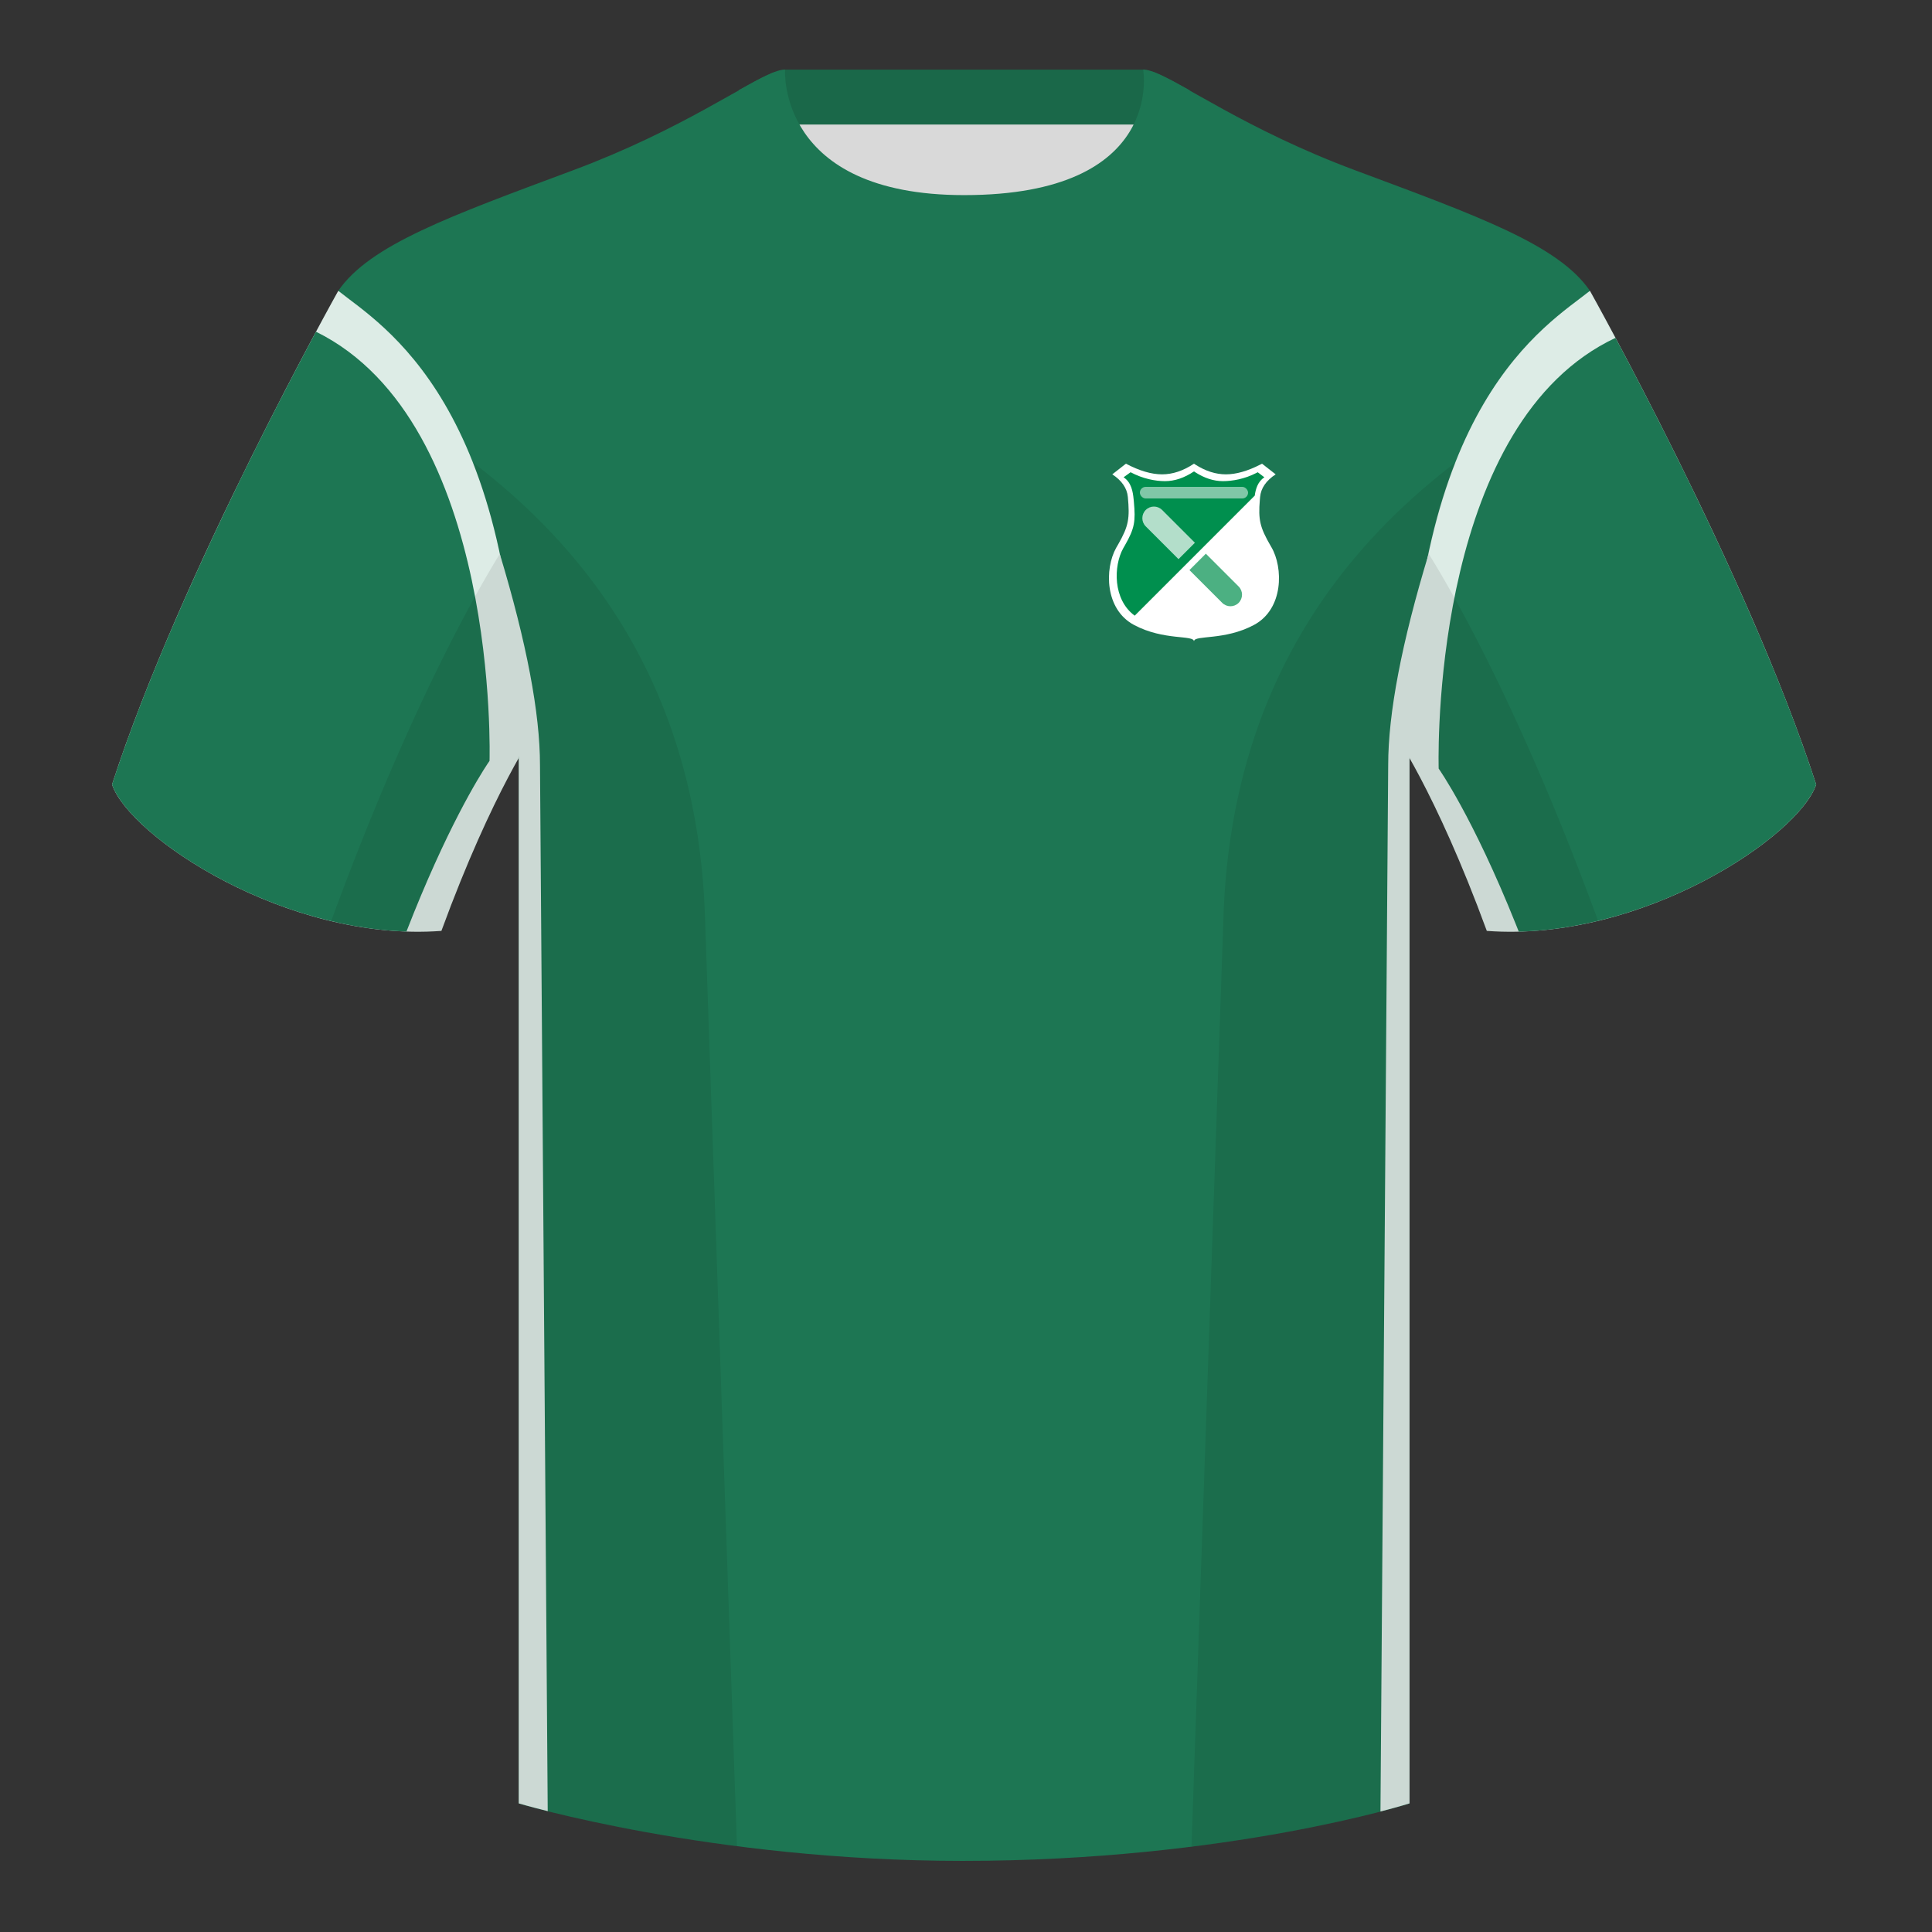
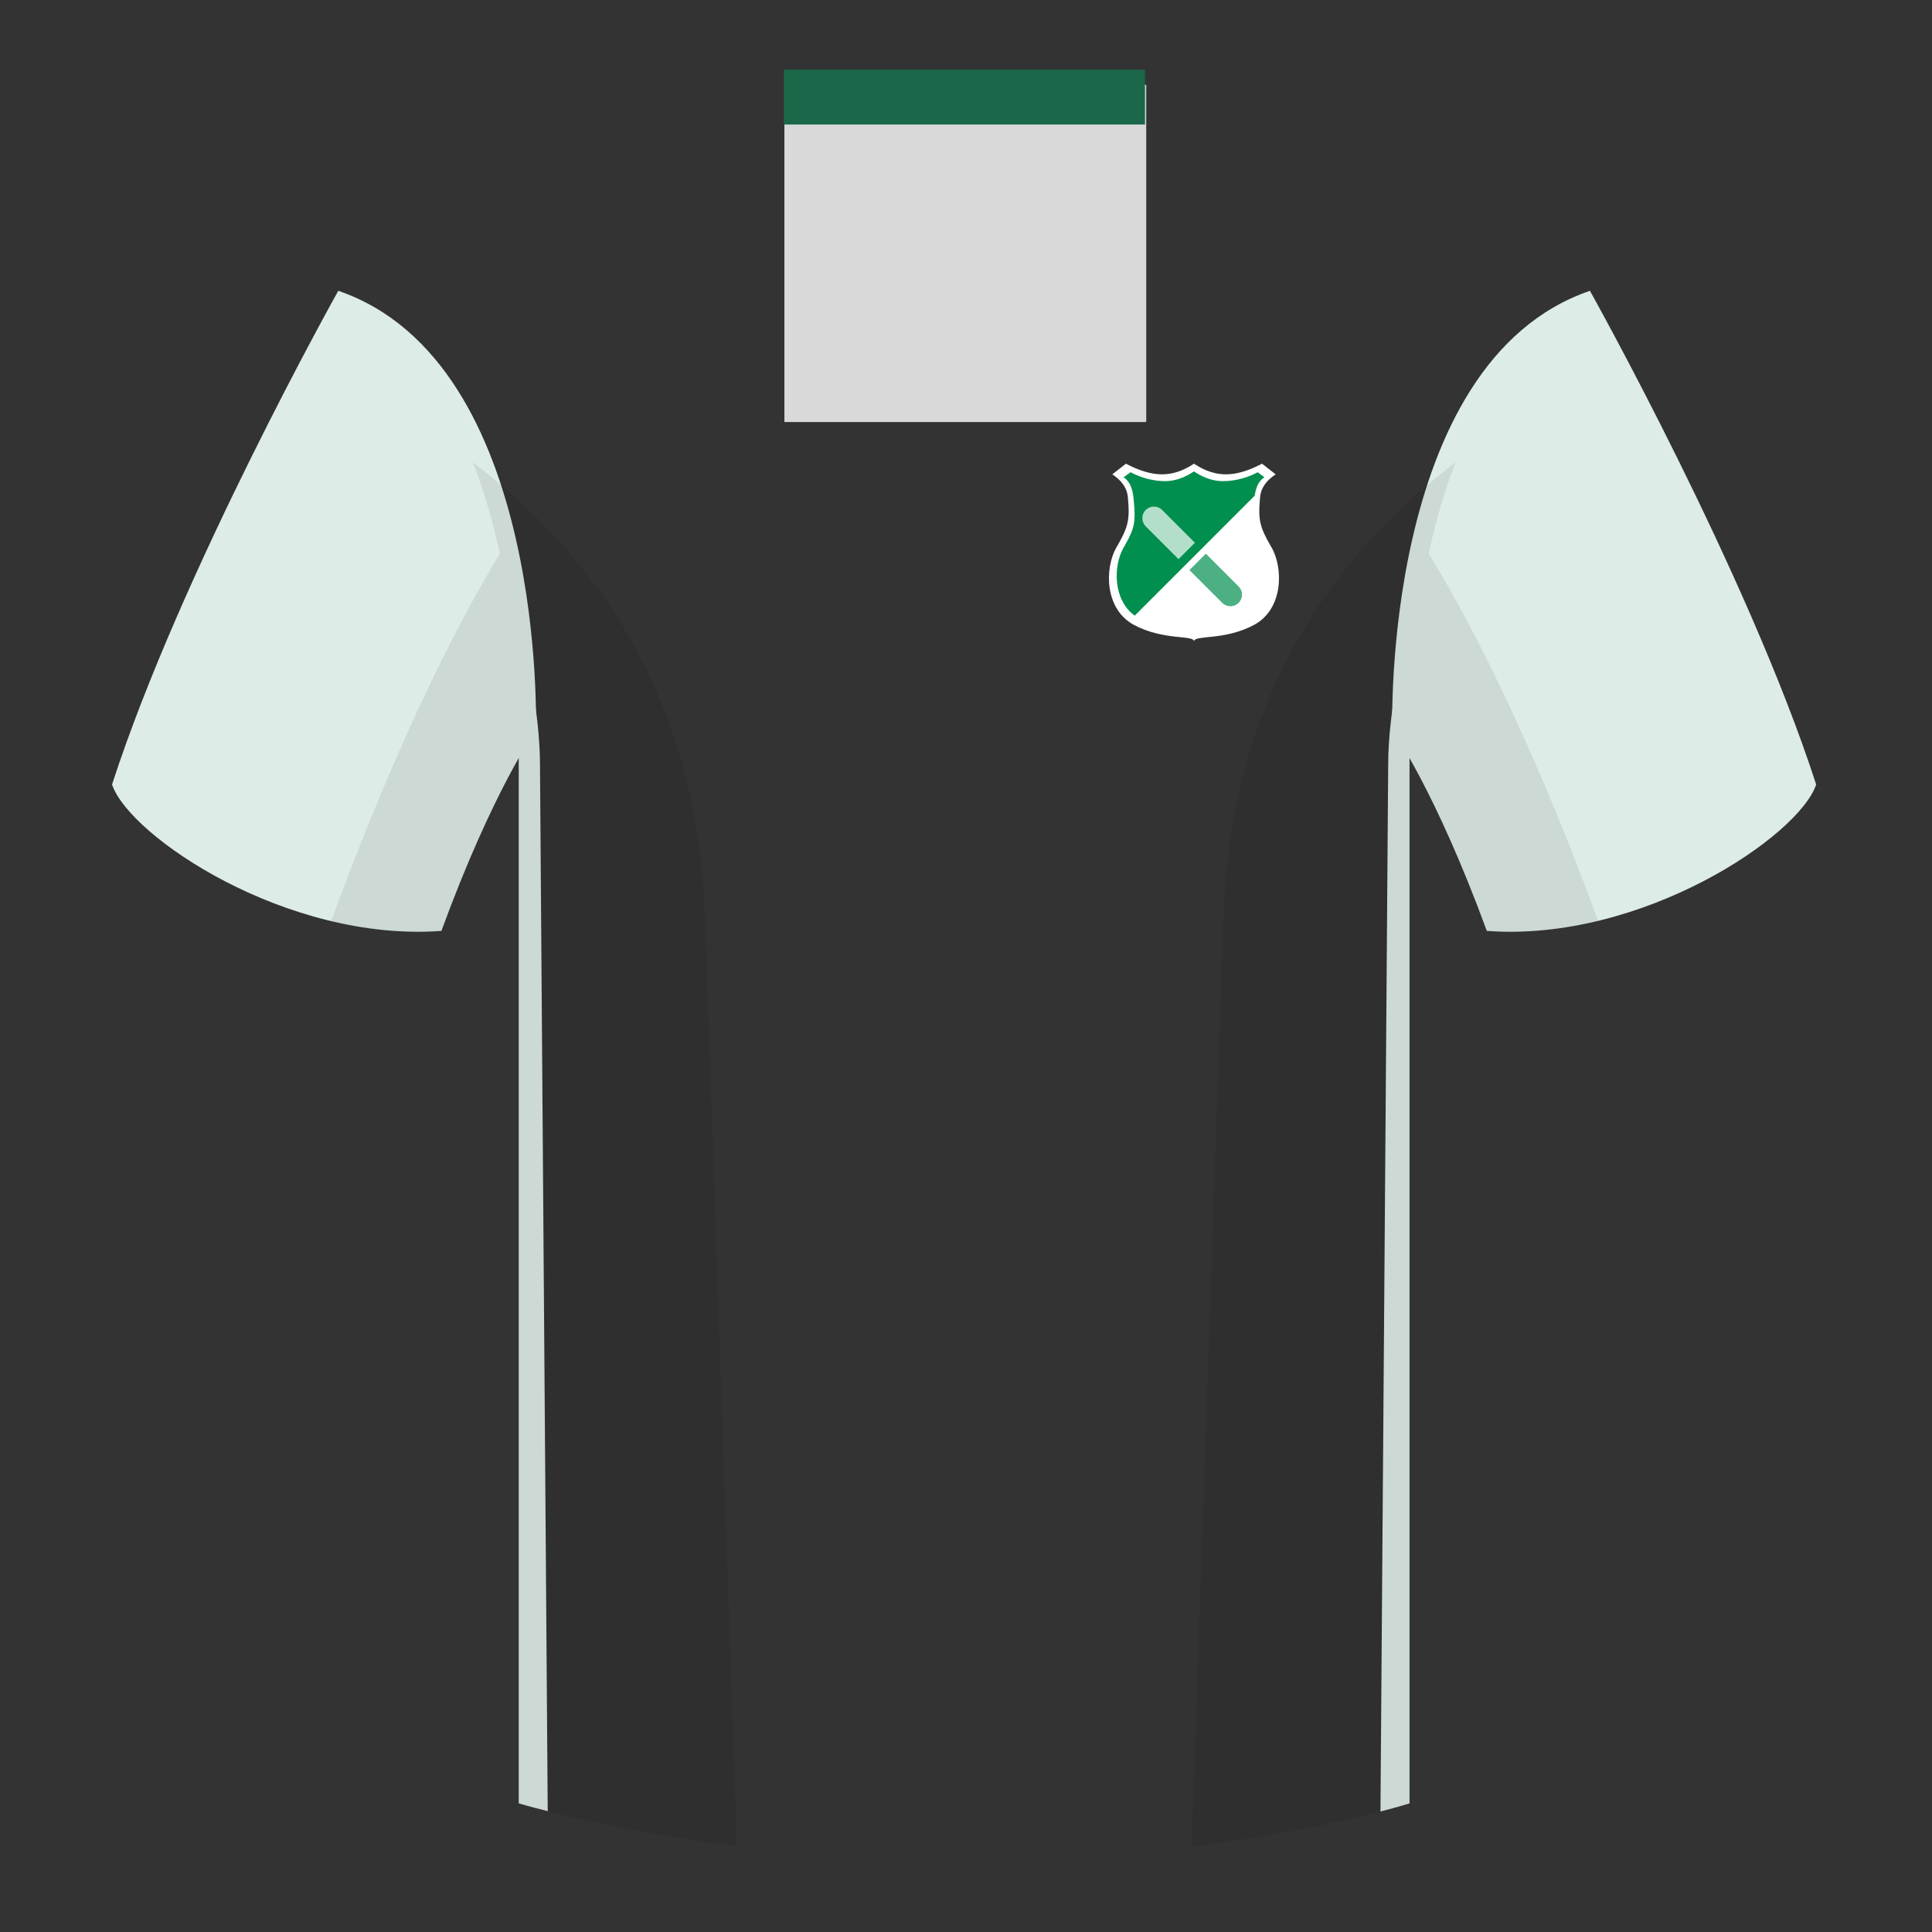
<svg xmlns="http://www.w3.org/2000/svg" width="500" height="500" viewBox="0 0 500 500">
  <rect x="0" y="0" width="500" height="500" fill="#333333" stroke="none" />
  <g fill="none" fill-rule="evenodd">
    <path d="M0 0h500v500H0z" />
    <path fill="#D9D9D9" d="M203.003 109.223h93.643V21.928h-93.643z" />
    <path fill="#1A6849" d="M202.864 32.228h93.459v-14.2h-93.459z" />
    <path d="M87.547 75.258s-40.763 72.8-58.547 127.77c4.445 13.375 45.208 40.86 85.232 37.885 13.34-36.4 24.46-52 24.46-52s2.963-95.085-51.144-113.655m323.925 0s40.763 72.8 58.547 127.77c-4.445 13.375-45.208 40.86-85.232 37.885-13.34-36.4-24.46-52-24.46-52s-2.963-95.085 51.144-113.655" fill="#DDECE6" />
-     <path d="M249.511 57.703c-50.082 0-47.798-39.469-48.743-39.14-7.516 2.619-24.133 14.937-52.438 25.495-31.873 11.885-52.626 19.315-60.782 31.2 11.115 8.915 46.694 28.97 46.694 120.345v271.14s49.658 14.855 114.885 14.855c68.929 0 115.648-14.855 115.648-14.855v-271.14c0-91.375 35.58-111.43 46.699-120.345-8.157-11.885-28.91-19.315-60.782-31.2-28.36-10.577-44.982-22.919-52.478-25.511-.927-.318 4.177 39.156-48.703 39.156z" fill="#1D7653" />
    <path d="M364.783 196.151v270.564s-2.615.832-7.521 2.101l2-270.787c0-13.47 3.492-31.707 10.477-54.712.029-.007-1.623 17.604-4.956 52.834zM134.25 466.714v-270.562l-4.9-52.801c6.934 22.979 10.4 41.205 10.4 54.678l2 270.69c-4.861-1.215-7.5-2.005-7.5-2.005z" fill="#DDECE6" />
-     <path d="M81.779 85.848c47.643 23.447 44.912 111.066 44.912 111.066l-.54.796c-2.173 3.284-10.655 16.869-20.963 43.373C68.271 239.826 33.11 215.396 29 203.029c13.246-40.942 39.239-91.774 51.643-115.053l1.137-2.128zm388.241 117.181c-4.139 12.454-39.764 37.14-76.962 38.081l-.694-1.745c-11.287-28.177-20.036-40.451-20.036-40.451l-.014-.646c-.134-8.056-.323-89.152 45.776-110.829l1.945 3.662c12.942 24.476 37.304 72.734 49.985 111.927zM307.852 23.345c-5.772-3.24-9.728-5.345-12.008-5.345 0 0 5.882 32.495-46.335 32.495-48.52 0-46.335-32.495-46.335-32.495-2.28 0-6.236 2.105-12.003 5.345 0 0 7.368 40.38 58.403 40.38 51.478 0 58.278-35.895 58.278-40.38z" fill="#1D7653" />
    <path d="M413.584 238.323c-9.288 2.238-19.065 3.316-28.798 2.593-8.198-22.369-15.557-36.883-20.013-44.748v270.577s-21.102 6.71-55.866 11.11c-.182-.02-.363-.04-.544-.06 1.881-54.795 5.722-166.47 8.276-240.705 2.055-59.755 31.085-95.29 60.099-117.44-2.675 6.781-5.071 14.606-6.999 23.667 7.354 11.851 24.436 42.069 43.831 94.964.005.014.01.028.014.041zM190.717 477.795c-34.248-4.401-56.476-11.051-56.476-11.051V196.172c-4.456 7.867-11.814 22.379-20.01 44.743-9.633.716-19.309-.332-28.511-2.524a1.113 1.113 0 01.02-.097c19.377-52.847 36.305-83.066 43.61-94.944-1.929-9.075-4.328-16.912-7.006-23.701 29.014 22.15 58.044 57.685 60.099 117.44 2.554 74.235 6.396 185.91 8.276 240.705h-.002z" fill-opacity=".08" fill="#000" />
    <g transform="translate(286.997 120)">
      <path d="M6.505 41.748c-7.635-4.066-7.633-14.589-4.653-19.945l.547-.947c2.708-4.739 3.008-6.702 2.49-12.247C4.677 6.34 3.336 4.39.865 2.76L4.391 0c3.476 1.84 6.593 2.76 9.35 2.76 2.758 0 5.512-.92 8.261-2.76l.375.245C25.003 1.922 27.632 2.76 30.264 2.76c2.638 0 5.604-.842 8.899-2.525L39.615 0l3.526 2.76c-2.471 1.63-3.812 3.579-4.024 5.849l-.071.806c-.421 5.073.011 7.042 2.769 11.802l.217.372c3.101 5.285 3.208 16.038-4.53 20.159-7.623 4.059-15.267 2.551-15.493 4.176L22.003 46c0-1.749-7.76-.132-15.498-4.253z" fill="#FFF" />
      <path d="M22.003 2l.341.224C24.73 3.755 27.119 4.52 29.512 4.52c2.398 0 5.584-.554 8.579-2.091l.41-.214L40.217 3.52c-1.706 1.13-2.243 3.006-2.486 4.75L6.667 39.335c-5.681-4.141-5.516-12.851-2.981-17.428l.497-.865c2.462-4.327 2.734-6.119 2.264-11.182l-.063-.664C6.187 7.227 5.803 4.854 3.789 3.52l1.807-1.306c3.159 1.68 6.391 2.306 8.898 2.306 2.507 0 5.01-.84 7.51-2.52z" fill="#008F4E" />
-       <rect fill="#FFF" opacity=".5" x="8.003" y="6" width="28" height="3" rx="1.5" />
      <path d="M13.76 11.979l8.485 8.485-4.243 4.243-8.485-8.485c-1.171-1.171-1.171-3.071 0-4.243 1.172-1.172 3.071-1.172 4.243 0z" fill="#FFF" opacity=".7" />
      <path d="M25.074 23.293l8.485 8.485c1.171 1.171 1.171 3.071 0 4.243-1.172 1.172-3.071 1.172-4.243 0l-8.485-8.485 4.243-4.243z" fill="#008F4E" opacity=".7" />
    </g>
  </g>
</svg>